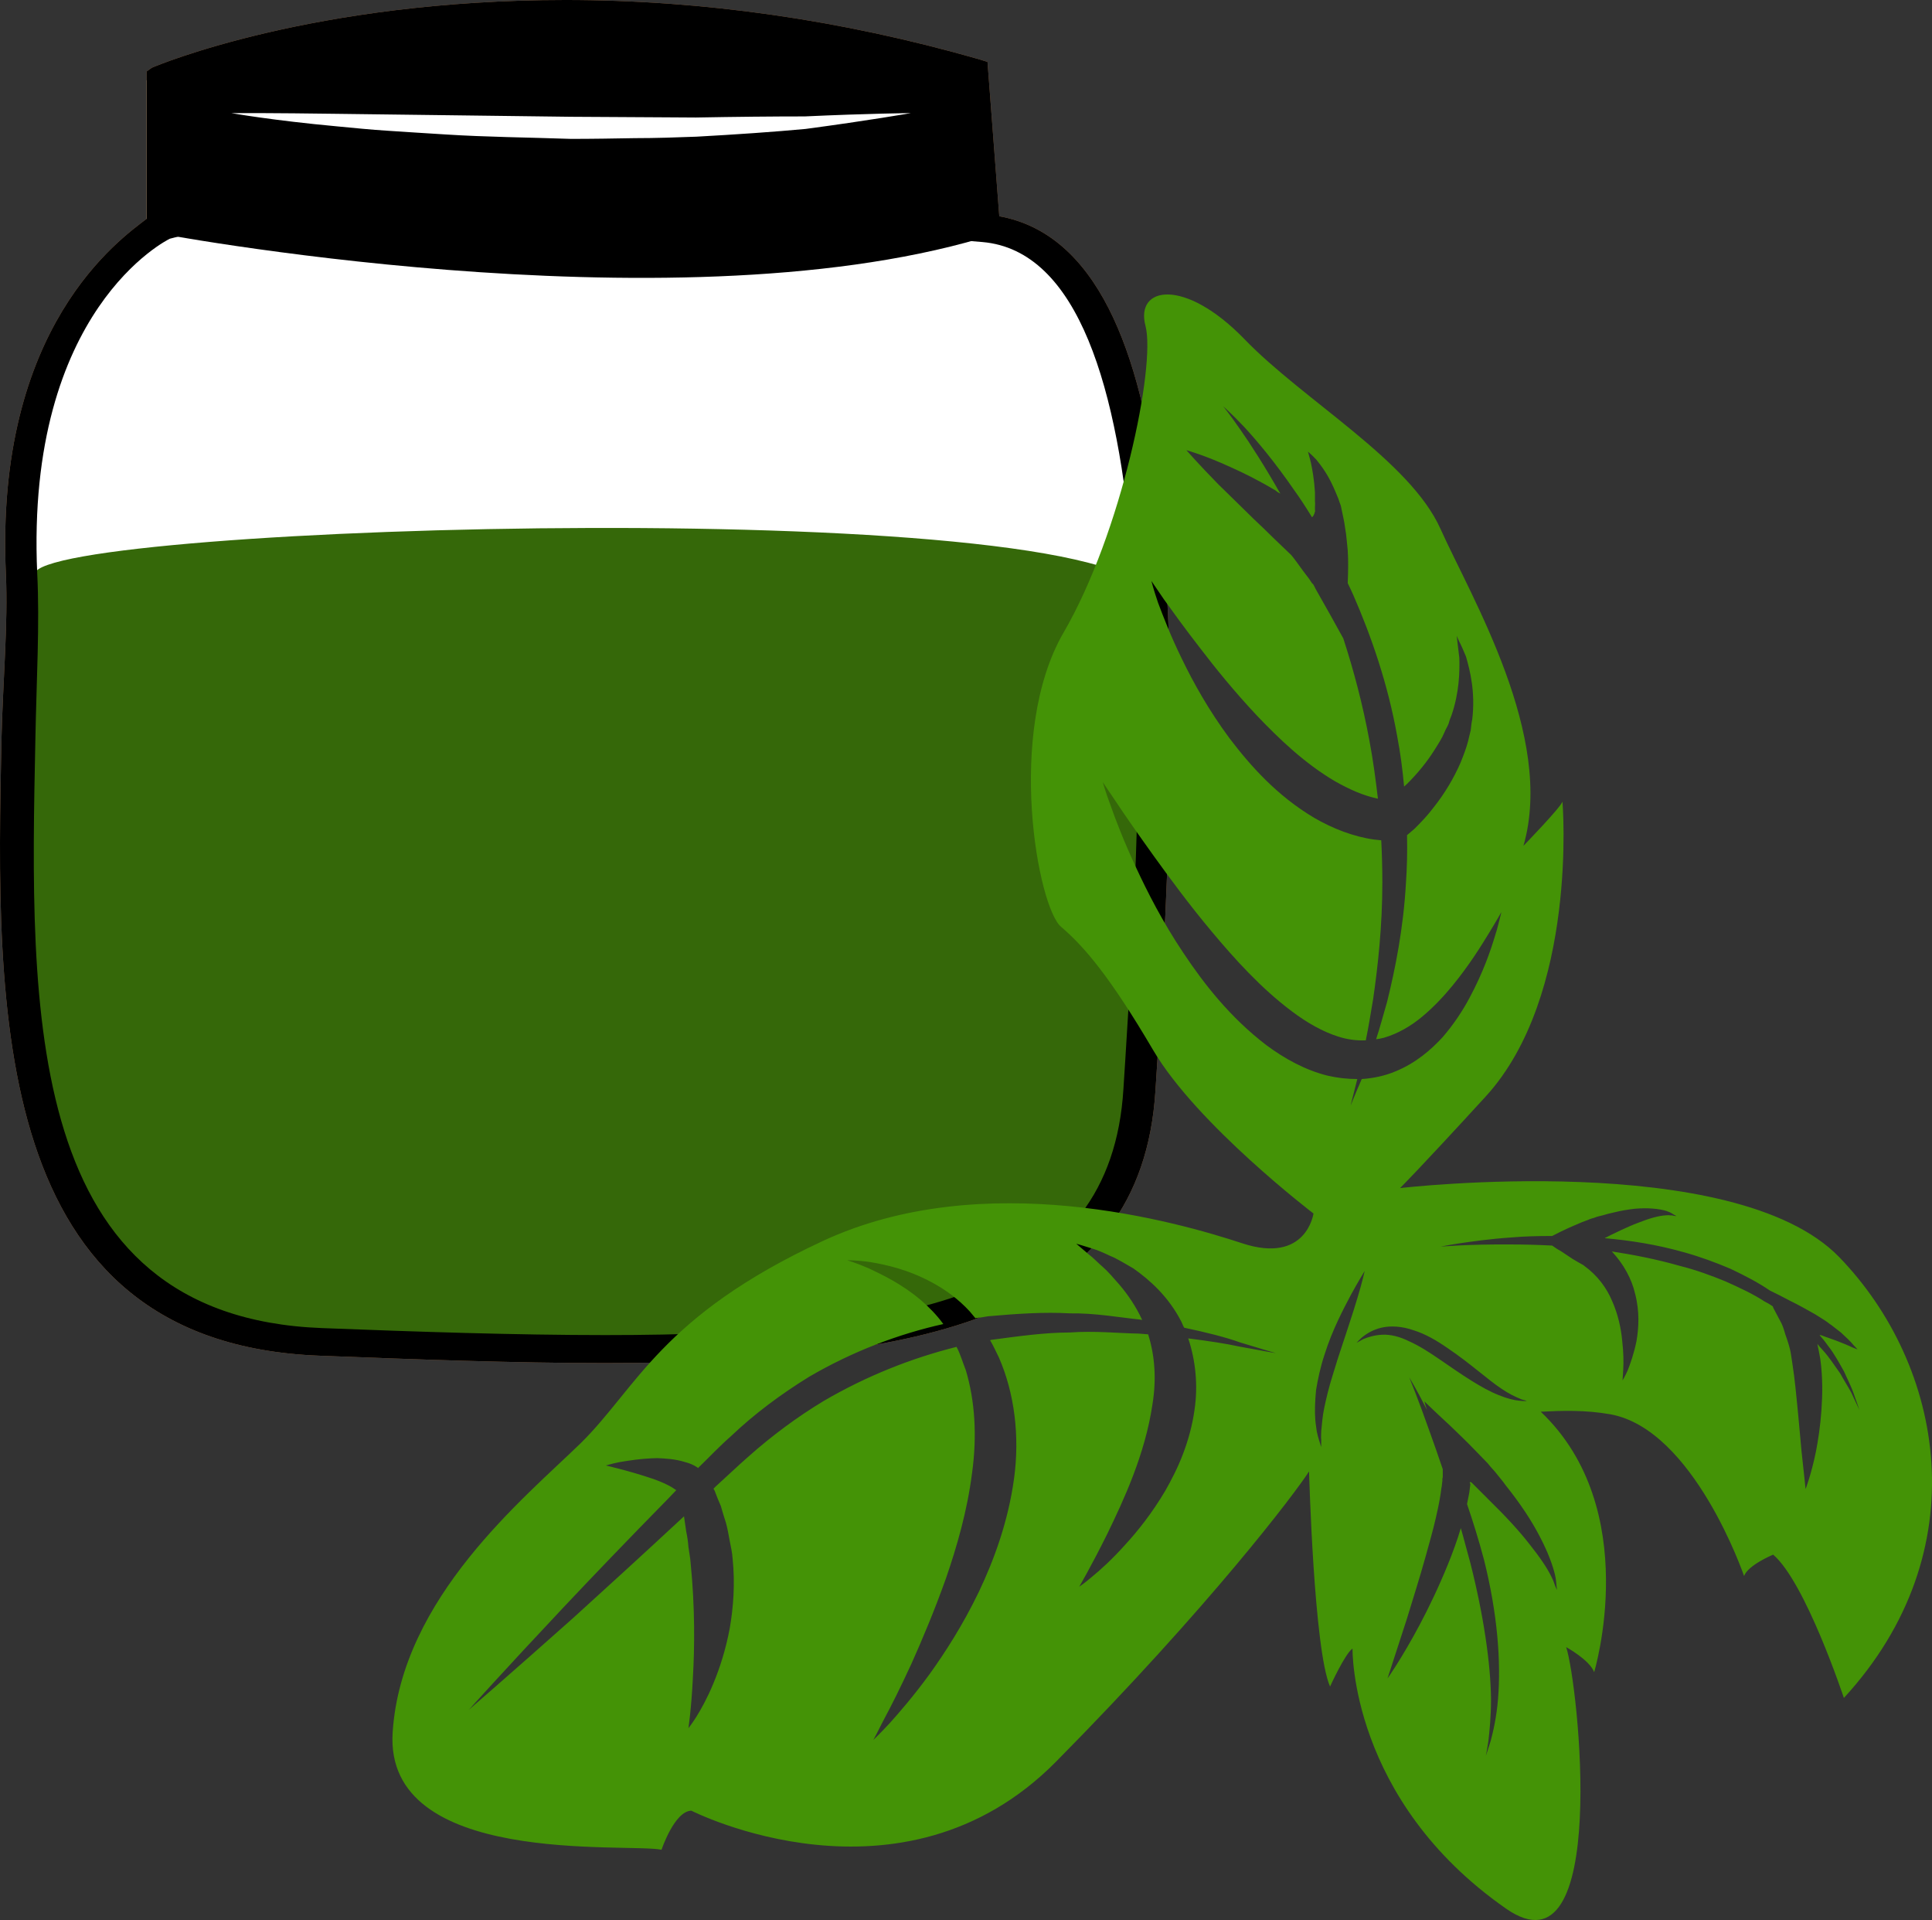
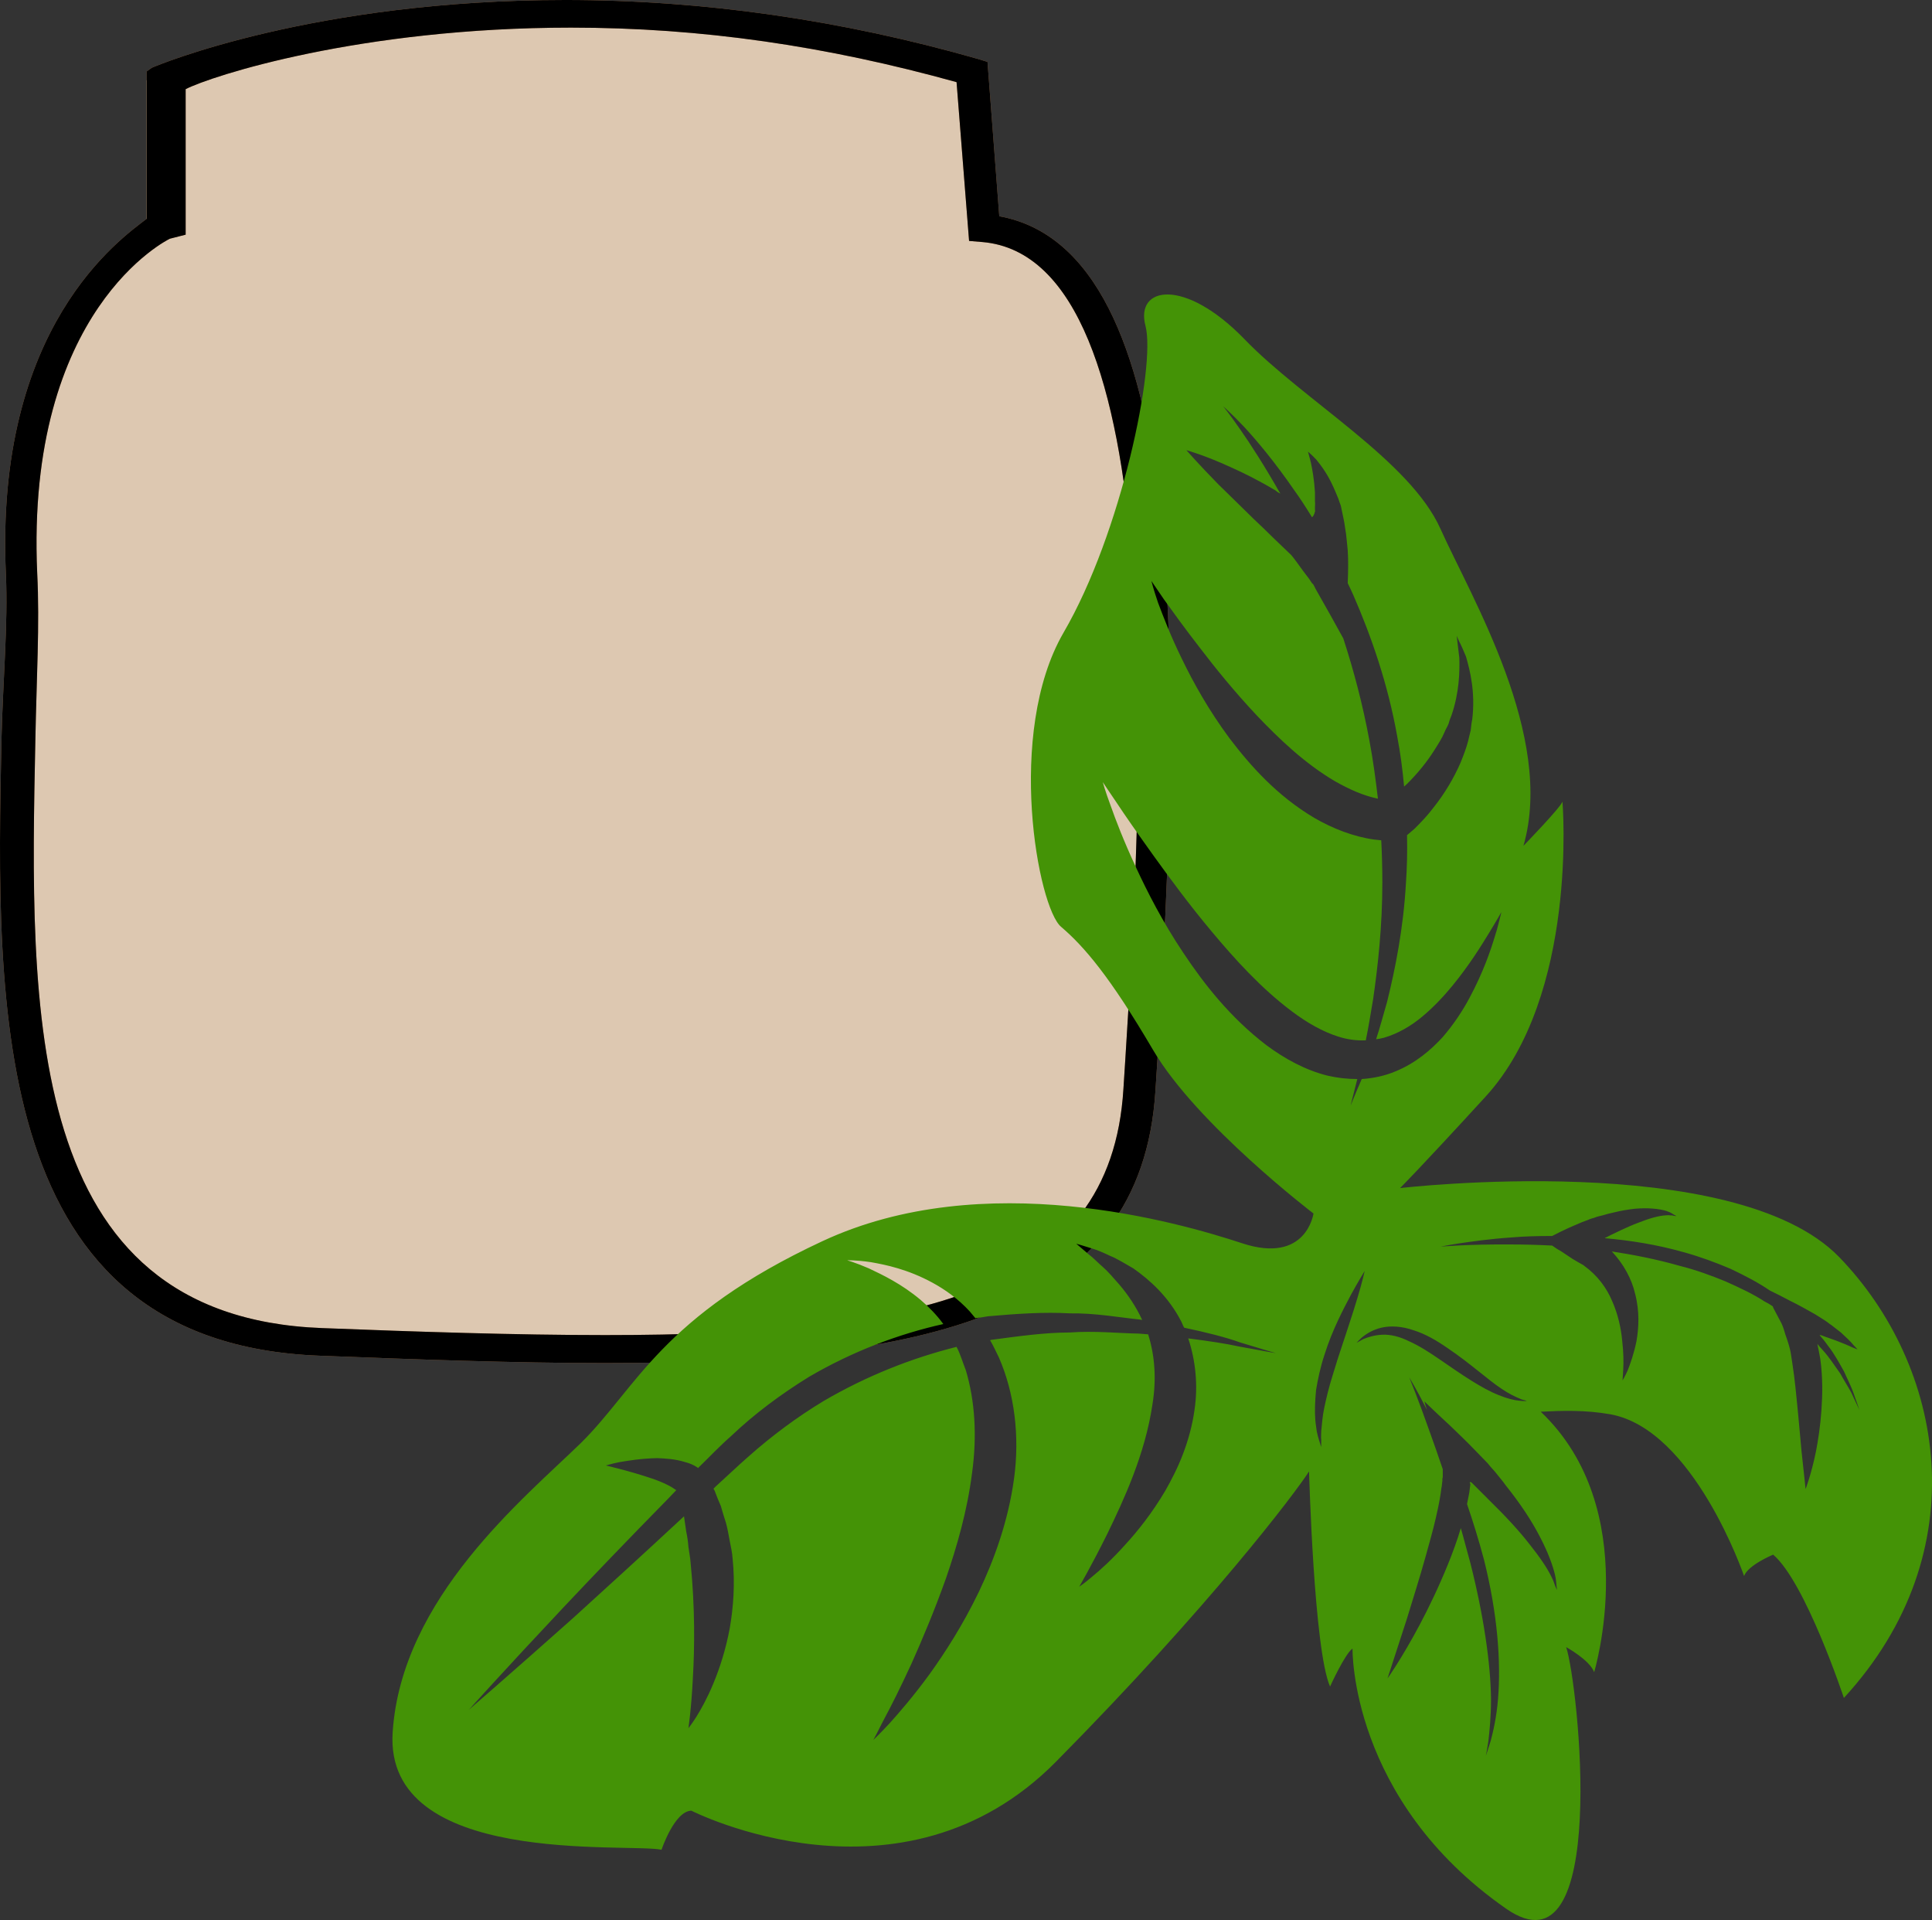
<svg xmlns="http://www.w3.org/2000/svg" id="svg24" viewBox="0 0 5245.286 5211.789" style="clip-rule:evenodd;fill-rule:evenodd;image-rendering:optimizeQuality;shape-rendering:geometricPrecision;text-rendering:geometricPrecision" version="1.1" height="52.118mm" width="52.453mm" xml:space="preserve">
  <rect x="0" y="0" width="5245.286" height="5211.789" fill="#333333" stroke="none" />
  <defs id="defs4">
    <style id="style2" type="text/css">
   
    .fil4 {fill:black;fill-rule:nonzero}
    .fil3 {fill:#356809;fill-rule:nonzero}
    .fil5 {fill:#449306;fill-rule:nonzero}
    .fil1 {fill:#BA855A;fill-rule:nonzero}
    .fil0 {fill:#DDC8B1;fill-rule:nonzero}
    .fil2 {fill:white;fill-rule:nonzero}
   
  </style>
  </defs>
  <g transform="translate(-7880.969,-12537)" id="Vrstva_x0020_1">
    <path style="fill:#ddc8b1;fill-rule:nonzero" id="path7" d="m 10552,13157 c 585,49 468,1593 422,2338 -46,744 -923,734 -2223,685 -1043,-40 -798,-1331 -833,-2085 -34,-755 361,-943 361,-943 v -397 c 0,0 942,-390 2230,-23 z" class="fil0" />
    <path style="fill:#ba855a;fill-rule:nonzero" id="path9" d="m 8385,12779 v 395 l -43,11 c -4,2 -392,191 -360,908 7,137 -2,290 -5,451 -15,735 -35,1567 778,1598 257,10 527,19 769,19 844,0 1373,-111 1407,-668 l 5,-78 c 44,-707 136,-2176 -388,-2221 l -36,-3 -34,-431 c -353,-98 -692,-148 -1047,-148 -572,0 -976,131 -1046,167 z m 1137,3458 c -243,0 -515,-10 -773,-20 -898,-34 -879,-944 -864,-1674 4,-161 18,-312 12,-447 -31,-674 312,-911 382,-965 v -400 l 14,-10 c 18,-8 441,-184 1123,-184 374,0 749,54 1120,160 l 26,8 32,419 c 522,95 495,1232 429,2295 l -5,78 c -38,614 -626,740 -1496,740 z" class="fil1" />
-     <path style="fill:#ffffff;fill-rule:nonzero" id="path11" d="m 10552,13157 c 585,49 468,1593 422,2338 -46,744 -923,734 -2223,685 -1043,-40 -746,-1331 -780,-2085 -34,-755 414,-943 414,-943 v -397 c 0,0 889,-390 2177,-23 z" class="fil2" />
-     <path style="fill:#356809;fill-rule:nonzero" id="path13" d="m 11007,14167 c 42,459 -12,981 -33,1328 -46,744 -923,734 -2223,685 -1043,-40 -820,-1511 -776,-2085 11,-135 3005,-222 3032,72 z" class="fil3" />
-     <path style="fill:#000000;fill-rule:nonzero" id="path15" d="m 10544,13184 c -855,251 -2252,-17 -2252,-17 l 10,-412 c 0,0 926,-390 2214,-23 z" class="fil4" />
-     <path style="fill:#ffffff;fill-rule:nonzero" id="path17" d="m 8509,12844 c 0,0 29,0 79,0 51,0 123,1 210,2 173,2 403,5 634,8 58,0 115,1 172,1 57,0 113,1 166,1 108,-2 209,-3 296,-3 172,-8 288,-9 288,-9 0,0 -113,20 -286,43 -86,8 -187,15 -296,21 -54,2 -110,4 -168,4 -57,1 -115,2 -173,2 -115,-4 -231,-5 -340,-12 -54,-3 -106,-7 -156,-10 -49,-3 -96,-8 -139,-12 -87,-8 -159,-17 -209,-24 -50,-7 -78,-12 -78,-12 z" class="fil2" />
    <path style="fill:#000000;fill-rule:nonzero" id="path19" d="m 8385,12779 v 395 l -43,11 c -4,2 -392,191 -360,908 7,137 -2,290 -5,451 -15,735 -35,1567 778,1598 257,10 527,19 769,19 844,0 1373,-111 1407,-668 l 5,-78 c 44,-707 136,-2176 -388,-2221 l -36,-3 -34,-431 c -353,-98 -692,-148 -1047,-148 -572,0 -976,131 -1046,167 z m 1137,3458 c -243,0 -515,-10 -773,-20 -898,-34 -879,-944 -864,-1674 4,-161 18,-312 12,-447 -31,-674 312,-911 382,-965 v -400 l 14,-10 c 18,-8 441,-184 1123,-184 374,0 749,54 1120,160 l 26,8 32,419 c 522,95 495,1232 429,2295 l -5,78 c -38,614 -626,740 -1496,740 z" class="fil4" />
    <path style="fill:#449306;fill-rule:nonzero" id="path21" d="m 11455,13785 c 13,16 31,40 46,74 4,9 8,18 12,28 2,4 3,9 5,14 l 3,8 c 1,3 1,5 2,9 3,16 8,35 10,53 2,10 3,20 4,30 1,10 2,20 3,30 2,30 1,59 0,89 5,10 10,21 15,32 49,112 94,242 119,382 9,47 15,93 19,138 3,-2 5,-5 8,-7 30,-30 55,-61 75,-93 10,-16 20,-31 27,-48 3,-8 8,-15 11,-23 2,-8 5,-16 8,-23 21,-62 22,-117 21,-155 -5,-39 -7,-60 -7,-60 0,0 2,5 6,14 5,9 11,23 19,42 11,38 26,97 17,171 -2,9 -3,19 -4,29 -2,9 -5,19 -7,29 -5,20 -13,40 -21,60 -18,41 -42,82 -73,121 -15,20 -32,38 -51,57 -3,3 -13,11 -21,18 1,45 0,88 -3,131 -7,123 -29,232 -51,321 -11,38 -20,72 -30,102 7,-1 14,-2 21,-4 38,-11 74,-32 105,-58 31,-26 58,-55 81,-83 46,-56 78,-108 100,-144 22,-36 33,-56 33,-56 0,0 -1,6 -4,17 -3,10 -6,26 -13,47 -12,40 -32,99 -69,168 -18,34 -42,71 -73,107 -32,35 -74,71 -128,93 -28,12 -60,19 -92,21 -20,46 -30,72 -30,72 0,0 6,-26 18,-72 -27,0 -54,-3 -80,-9 -61,-15 -117,-46 -167,-83 -99,-76 -169,-166 -225,-250 -57,-85 -98,-166 -130,-235 -32,-69 -54,-126 -68,-166 -15,-40 -21,-63 -21,-63 0,0 13,20 37,55 23,35 58,85 101,145 44,61 96,132 158,206 62,74 133,153 217,216 41,31 85,56 127,69 25,8 50,11 74,10 7,-33 13,-71 20,-112 13,-90 25,-198 25,-317 0,-37 -1,-75 -3,-114 -6,-1 -12,-1 -19,-2 -57,-8 -113,-30 -163,-59 -101,-60 -173,-141 -230,-216 -57,-77 -98,-151 -129,-215 -31,-63 -51,-116 -65,-153 -13,-38 -18,-59 -18,-59 0,0 12,18 34,50 23,32 56,78 98,132 42,55 93,118 154,183 61,64 131,131 213,179 39,22 77,39 116,47 -6,-51 -13,-104 -23,-157 -18,-98 -43,-192 -71,-278 -22,-40 -48,-87 -75,-134 l -5,-10 c -2,-4 -3,-4 -5,-6 l -8,-12 -16,-21 c -11,-15 -22,-31 -32,-43 -16,-15 -31,-30 -46,-44 -19,-19 -38,-37 -56,-54 -36,-35 -68,-67 -96,-94 -54,-55 -87,-93 -87,-93 0,0 48,13 120,46 36,16 78,37 123,64 3,3 8,6 12,8 -42,-74 -80,-133 -108,-173 -29,-42 -47,-64 -47,-64 0,0 22,19 57,56 35,38 83,95 136,172 16,22 32,47 48,73 0,0 0,0 0,0 3,-2 6,-7 8,-15 1,-1 0,-4 0,-6 v -7 c 0,-5 1,-10 0,-14 0,-9 0,-18 0,-26 -2,-34 -7,-61 -11,-80 -5,-20 -8,-30 -8,-30 0,0 9,7 23,22 z m 529,2111 c 34,-3 71,-4 111,-4 15,-8 30,-15 45,-22 10,-4 20,-9 30,-13 9,-4 19,-7 28,-11 5,-2 7,-2 10,-3 l 8,-3 c 5,-1 10,-3 16,-4 10,-3 21,-6 31,-8 20,-5 39,-8 57,-10 35,-3 65,0 85,6 4,2 9,3 12,5 3,2 6,3 8,5 5,2 7,4 7,4 0,0 -3,0 -8,-1 -2,-1 -5,-1 -9,-1 -3,-1 -7,0 -12,0 -18,1 -44,8 -74,20 -16,6 -32,13 -49,21 -9,4 -18,9 -27,13 -5,3 -10,5 -14,7 l -1,1 c 68,6 140,17 214,38 44,12 87,28 127,45 38,18 75,37 107,59 17,8 38,19 55,28 25,12 47,25 67,36 10,6 19,12 27,17 5,3 7,5 10,7 2,2 5,4 7,5 10,8 19,15 27,21 15,14 27,25 34,34 8,8 11,12 11,12 0,0 -5,-2 -15,-6 -10,-5 -25,-11 -43,-18 -9,-3 -20,-7 -31,-11 l -8,-3 c -2,-1 -4,-1 -6,-1 8,9 16,19 23,29 18,23 31,48 43,69 10,22 19,40 25,56 11,31 17,49 17,49 0,0 -8,-17 -22,-47 -8,-15 -19,-32 -30,-52 -14,-19 -28,-42 -48,-64 -5,-5 -9,-10 -14,-16 2,10 6,28 8,41 7,51 6,98 3,140 -3,43 -9,81 -15,112 -13,63 -28,101 -28,101 0,0 -4,-40 -11,-103 -3,-31 -6,-68 -10,-109 -4,-41 -8,-85 -15,-130 -4,-22 -2,-31 -19,-78 -3,-10 -5,-18 -10,-29 -6,-12 -13,-24 -19,-36 -2,-4 -4,-7 -5,-11 -7,-5 -14,-9 -22,-13 -32,-21 -69,-38 -107,-55 -39,-16 -80,-31 -124,-42 -63,-18 -125,-30 -184,-39 32,34 54,75 63,114 13,49 10,94 4,129 -7,35 -17,62 -24,80 -8,18 -14,27 -14,27 0,0 1,-11 2,-30 1,-19 1,-46 -3,-79 -3,-32 -11,-70 -27,-106 -15,-36 -40,-70 -76,-96 l -1,-1 -5,-3 -9,-5 -17,-10 c -10,-7 -20,-13 -30,-20 -9,-5 -17,-10 -25,-16 -40,-2 -77,-3 -110,-3 -119,-1 -193,6 -193,6 0,0 18,-4 51,-9 34,-5 82,-12 141,-16 z m 36,444 c -3,0 -8,0 -15,-1 -13,-1 -33,-6 -55,-15 -46,-18 -101,-56 -159,-96 -29,-20 -57,-38 -84,-50 -26,-13 -51,-19 -73,-18 -22,1 -40,7 -52,12 -11,6 -18,10 -18,10 0,0 5,-6 15,-15 10,-8 27,-20 52,-26 25,-6 57,-4 88,7 32,10 63,28 93,49 61,41 108,85 146,110 19,13 36,21 48,26 6,3 11,4 15,5 3,1 5,2 5,2 0,0 -2,0 -6,0 z m -272,1 c 23,22 46,44 69,65 24,23 47,45 70,69 11,11 22,23 33,34 6,7 7,9 10,12 l 9,10 c 10,13 21,25 30,38 40,50 71,97 93,140 22,42 35,78 41,104 3,13 3,23 4,30 1,7 1,10 1,10 0,0 -1,-3 -4,-9 -3,-7 -5,-16 -11,-27 -11,-23 -32,-54 -60,-89 -28,-36 -65,-76 -109,-119 -11,-11 -22,-22 -33,-33 l -9,-9 c -2,-2 -7,-7 -6,-6 -1,0 -2,-1 -3,-1 -2,0 -2,2 -1,4 1,0 1,1 1,1 0,0 0,0 0,0 l -1,8 c -1,5 -1,11 -2,16 -2,10 -4,20 -6,30 0,0 0,0 0,1 16,47 32,98 46,151 18,72 30,142 36,207 6,64 6,123 2,171 -4,49 -13,88 -20,114 -8,26 -13,40 -13,40 0,0 3,-14 7,-41 3,-27 7,-65 7,-113 -1,-96 -20,-227 -56,-369 -9,-32 -17,-64 -26,-95 -10,34 -22,66 -34,96 -26,64 -53,120 -78,167 -49,92 -87,145 -87,145 0,0 20,-61 52,-160 15,-50 34,-108 52,-173 9,-33 19,-67 27,-102 4,-18 8,-35 11,-53 2,-10 3,-19 4,-27 1,-5 2,-10 2,-14 l 1,-7 v -6 c 1,-3 1,-5 1,-8 0,-6 0,-12 0,-18 -13,-38 -25,-73 -36,-103 -32,-91 -55,-146 -55,-146 0,0 20,32 48,88 -2,-7 -5,-15 -7,-23 z m -624,23 c -6,43 -17,82 -31,119 -14,37 -31,70 -48,100 -36,61 -75,110 -110,148 -35,39 -66,67 -88,85 -22,19 -36,28 -36,28 0,0 33,-56 77,-145 43,-89 102,-214 122,-351 11,-68 6,-131 -11,-186 0,-1 0,-2 -1,-3 -8,-1 -16,-1 -25,-2 -57,-1 -120,-8 -188,-3 -67,0 -138,10 -213,20 -1,0 -2,1 -3,1 9,15 16,31 24,47 42,96 57,213 41,329 -16,116 -54,220 -96,308 -43,89 -90,162 -133,222 -43,59 -82,104 -109,134 -28,30 -44,45 -44,45 0,0 11,-20 29,-56 19,-35 45,-87 75,-152 29,-65 62,-143 93,-230 30,-87 58,-184 71,-286 14,-101 8,-197 -17,-280 -8,-20 -14,-41 -23,-59 -1,-1 -1,-2 -2,-4 -120,30 -243,78 -361,147 -73,44 -141,95 -202,149 -31,27 -60,55 -91,83 -2,2 -4,4 -6,6 1,2 2,3 3,5 5,14 11,28 17,42 4,15 9,30 14,46 4,15 7,31 10,48 3,16 7,32 8,49 7,68 2,133 -8,190 -11,58 -27,107 -44,148 -33,80 -68,122 -68,122 0,0 8,-53 12,-135 5,-83 6,-194 -6,-313 -1,-15 -4,-29 -6,-44 -1,-14 -3,-28 -6,-42 -2,-14 -4,-27 -6,-41 -113,105 -215,198 -301,276 -174,155 -283,249 -283,249 0,0 96,-107 256,-277 80,-85 176,-185 284,-295 8,-8 15,-16 23,-24 -2,-1 -4,-3 -6,-4 -16,-11 -36,-19 -55,-26 -38,-13 -71,-22 -94,-28 -23,-6 -36,-9 -36,-9 0,0 12,-4 36,-9 24,-4 58,-10 103,-11 23,1 48,2 77,11 11,3 22,7 35,16 0,0 0,-1 0,-1 28,-27 57,-58 89,-86 62,-59 134,-113 212,-161 118,-69 243,-116 364,-143 -18,-25 -40,-47 -61,-65 -52,-44 -105,-69 -141,-86 -37,-16 -59,-22 -59,-22 0,0 23,-1 64,5 40,7 100,19 168,56 33,18 69,43 101,78 5,6 10,12 15,18 11,-1 23,-3 34,-5 78,-7 153,-12 222,-8 70,-1 134,11 192,17 2,0 4,1 5,1 -17,-37 -39,-69 -62,-96 -16,-18 -30,-35 -45,-48 -15,-13 -27,-26 -38,-34 -22,-19 -34,-29 -34,-29 0,0 15,4 43,13 14,4 30,11 49,20 20,8 40,21 63,34 44,31 95,76 130,144 3,6 5,12 8,17 62,13 113,26 152,40 62,19 97,29 97,29 0,0 -36,-6 -100,-18 -36,-8 -83,-15 -138,-22 20,60 27,128 17,194 z m 425,-313 c 22,-40 37,-64 37,-64 0,0 -6,28 -19,71 -13,44 -33,103 -54,167 -10,33 -20,63 -27,91 -7,29 -13,54 -15,76 -1,11 -2,21 -3,30 0,9 -1,17 0,23 0,13 0,20 0,20 0,0 -2,-7 -6,-19 -2,-6 -4,-14 -6,-23 -1,-9 -3,-19 -4,-31 -2,-23 -1,-51 2,-82 5,-30 12,-63 23,-96 21,-67 51,-123 72,-163 z m -558,-2629 c 28,108 -65,562 -223,833 -157,272 -69,746 -6,798 62,53 132,134 250,335 119,202 435,443 435,443 0,0 -19,138 -193,81 -173,-57 -702,-210 -1140,-6 -438,204 -503,397 -656,548 -154,150 -487,420 -511,785 -24,366 635,300 730,319 0,0 35,-105 81,-106 0,0 571,291 990,-133 419,-424 650,-730 687,-788 0,0 13,485 57,584 0,0 41,-90 61,-103 0,0 -8,410 417,706 283,197 196,-612 163,-710 0,0 64,35 76,68 0,0 134,-442 -145,-707 59,-3 120,-5 189,7 227,41 363,439 363,439 11,-30 79,-58 79,-58 88,75 192,389 192,389 366,-398 272,-903 -13,-1197 -285,-293 -1192,-187 -1192,-187 0,0 46,-45 232,-248 253,-276 209,-801 209,-801 -6,17 -106,120 -106,120 86,-297 -142,-675 -225,-860 -83,-186 -372,-349 -533,-516 -162,-167 -297,-143 -268,-35 z" class="fil5" />
  </g>
</svg>